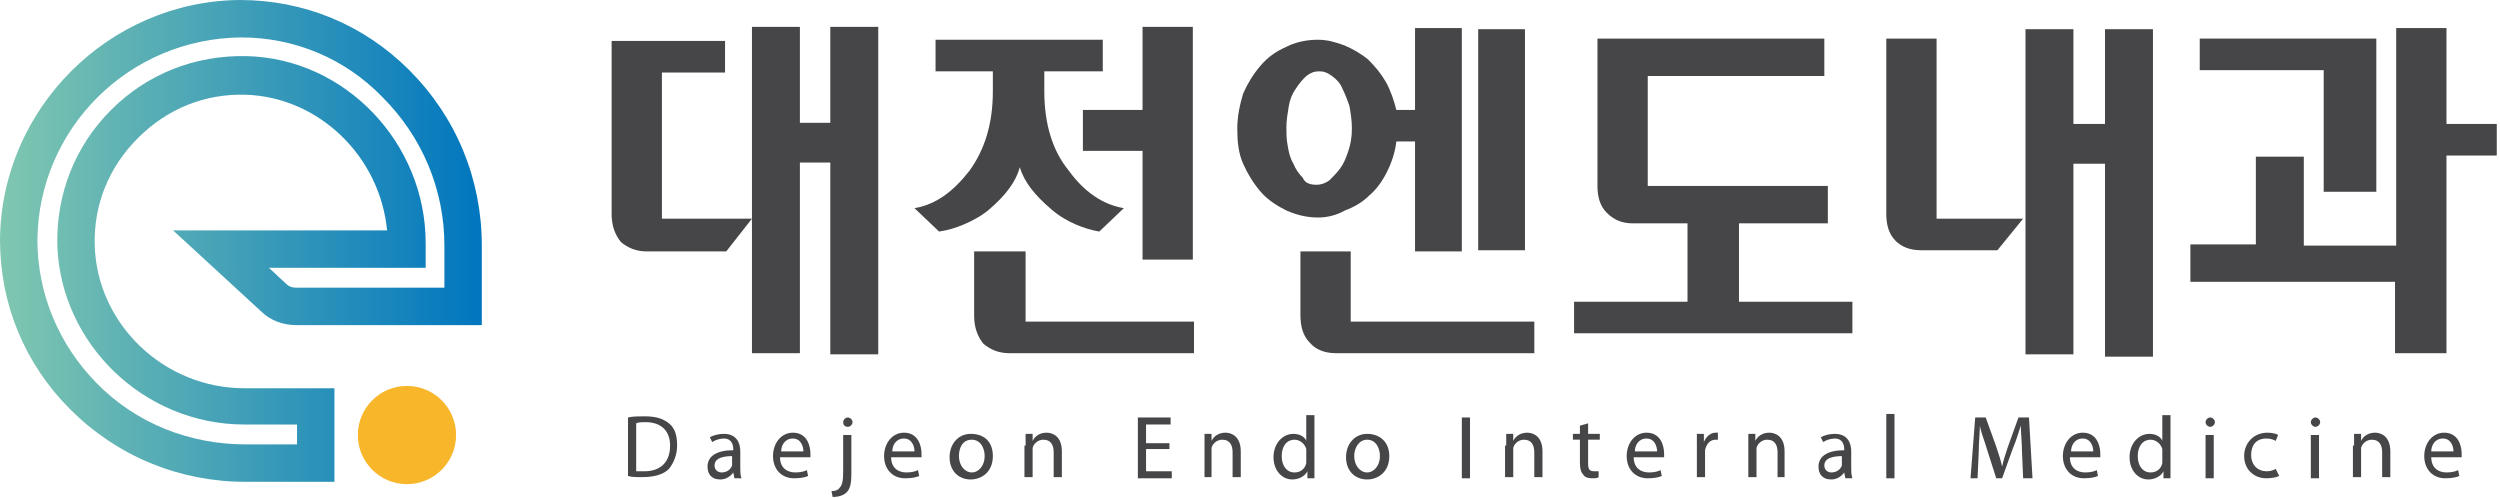
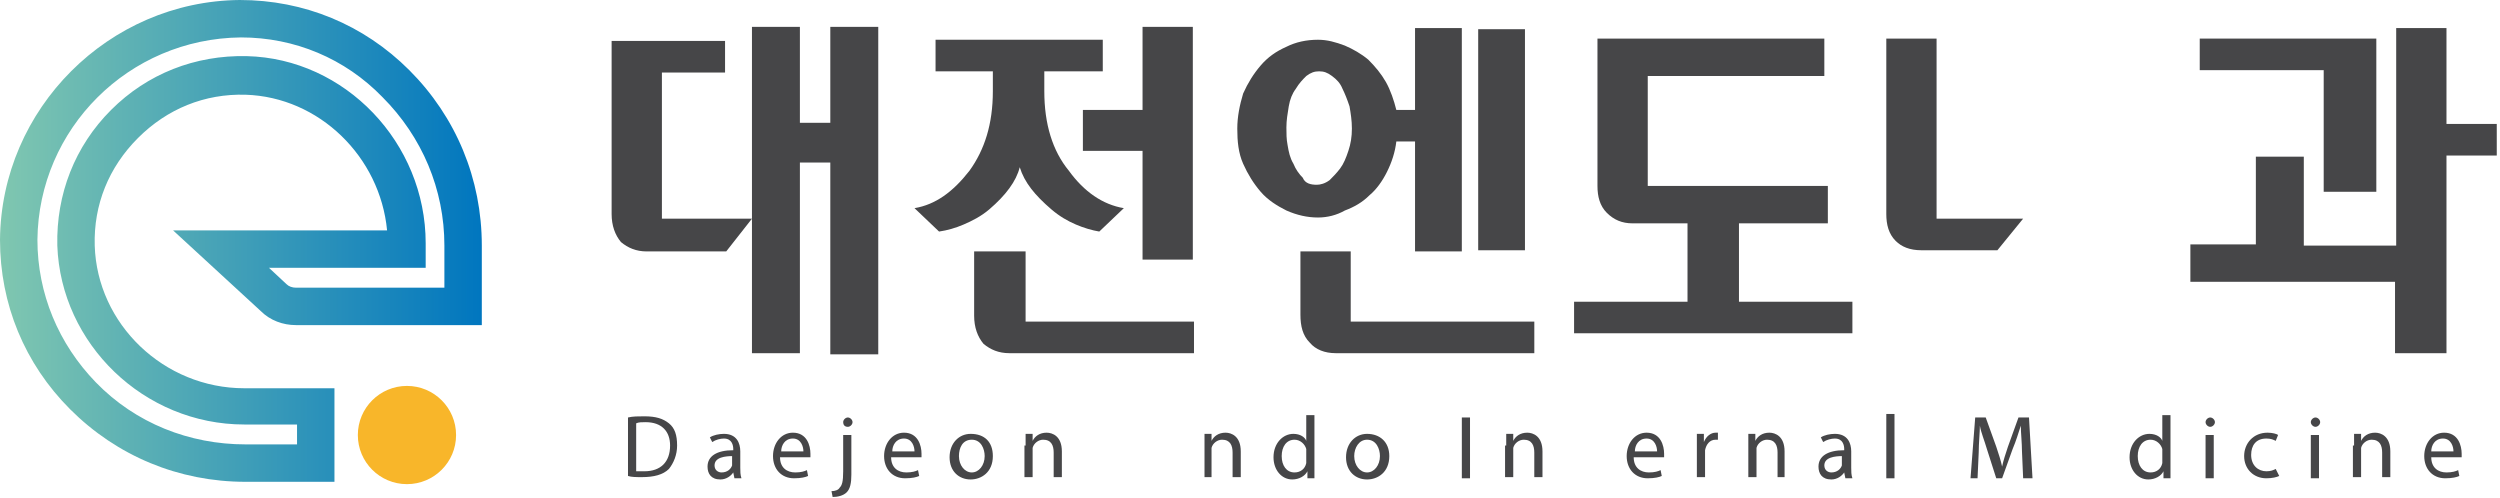
<svg xmlns="http://www.w3.org/2000/svg" width="221" height="44" viewBox="0 0 221 44" fill="none">
  <path d="M35.975 42.798C38.373 42.798 40.317 40.855 40.317 38.457C40.317 36.059 38.373 34.115 35.975 34.115C33.577 34.115 31.633 36.059 31.633 38.457C31.633 40.855 33.577 42.798 35.975 42.798Z" fill="#F8B62A" />
  <path d="M29.566 42.592H21.709C15.817 42.592 10.338 40.318 6.203 36.182C2.171 32.151 0 26.878 0 21.192C0.103 9.614 9.614 0.103 21.192 0C26.878 0 32.151 2.171 36.182 6.203C40.318 10.338 42.592 15.817 42.592 21.709V28.739H26.155C25.017 28.739 23.88 28.326 23.053 27.499L15.3 20.366H34.218C33.598 13.853 28.222 8.58 21.709 8.374C18.091 8.27 14.783 9.614 12.199 12.199C9.614 14.783 8.27 18.091 8.374 21.709C8.58 28.636 14.473 34.322 21.606 34.322H29.566V42.592ZM21.296 3.308C11.372 3.411 3.411 11.372 3.308 21.192C3.308 25.948 5.169 30.393 8.477 33.805C11.992 37.423 16.747 39.284 21.709 39.284H26.258V37.526H21.606C12.716 37.526 5.376 30.393 5.066 21.709C4.962 17.161 6.616 12.922 9.821 9.718C13.026 6.513 17.264 4.859 21.813 4.962C30.497 5.169 37.63 12.612 37.63 21.503V23.674H23.777L25.328 25.121C25.534 25.328 25.845 25.431 26.155 25.431H39.284V21.709C39.284 16.747 37.319 12.095 33.805 8.58C30.497 5.169 26.051 3.308 21.296 3.308Z" fill="url(#paint0_linear_85_60)" />
  <path d="M66.473 18.711C66.473 15.713 66.473 12.922 66.473 10.544C66.473 9.511 66.473 8.58 66.473 7.546C66.473 6.616 66.473 5.686 66.473 4.962C66.473 4.238 66.473 3.308 66.473 2.377H70.711V10.854H73.399V2.377H77.638C77.638 4.135 77.638 5.789 77.638 7.236C77.638 8.684 77.638 10.338 77.638 12.198C77.638 14.059 77.638 15.92 77.638 17.884C77.638 19.745 77.638 21.606 77.638 23.57C77.638 25.431 77.638 25.017 77.638 26.465C77.638 27.912 77.638 29.566 77.638 31.323H73.399V14.369H70.711V31.22H66.473C66.473 30.496 66.473 29.876 66.473 29.359C66.473 28.842 66.473 28.119 66.473 27.395C66.473 26.671 66.473 28.015 66.473 27.292V18.711ZM64.198 22.226H57.169C56.238 22.226 55.515 21.916 54.894 21.399C54.377 20.779 54.067 19.952 54.067 18.918V11.371V3.618H64.095V6.409H61.304H58.513V19.331H66.473L64.198 22.226Z" fill="#464648" />
  <path d="M87.768 6.306H85.184H82.703V3.515H97.486V6.306H94.901H92.317V8.063C92.317 10.958 93.04 13.335 94.488 15.093C95.832 16.954 97.486 18.091 99.347 18.401L97.176 20.469C96.555 20.365 95.832 20.159 95.108 19.848C94.384 19.538 93.661 19.125 92.937 18.504C91.49 17.264 90.559 16.127 90.146 14.783C89.836 16.023 88.905 17.264 87.458 18.504C86.734 19.125 85.907 19.538 85.184 19.848C84.46 20.159 83.736 20.365 83.013 20.469L80.842 18.401C82.703 18.091 84.253 16.954 85.701 15.093C87.044 13.232 87.768 10.958 87.768 8.063V6.306ZM86.218 22.226H90.663C90.663 22.64 90.663 23.053 90.663 23.363C90.663 23.777 90.663 24.19 90.663 24.604C90.663 25.017 90.663 25.534 90.663 25.948V28.429C93.454 28.429 95.832 28.429 98.106 28.429C99.036 28.429 99.967 28.429 100.897 28.429C101.828 28.429 102.551 28.429 103.275 28.429C103.895 28.429 104.722 28.429 105.549 28.429V31.22H89.215C88.285 31.22 87.561 30.91 86.941 30.393C86.424 29.773 86.114 28.946 86.114 27.912V22.226H86.218ZM101.001 9.717C101.001 8.373 101.001 7.133 101.001 6.099C101.001 5.686 101.001 5.169 101.001 4.755C101.001 4.342 101.001 3.928 101.001 3.515C101.001 3.204 101.001 2.791 101.001 2.377H105.446C105.446 3.721 105.446 4.962 105.446 5.996C105.446 7.029 105.446 8.27 105.446 9.614C105.446 10.958 105.446 12.405 105.446 13.749C105.446 15.093 105.446 16.54 105.446 17.988C105.446 19.435 105.446 18.298 105.446 19.331C105.446 20.365 105.446 21.606 105.446 22.95H101.001C101.001 22.226 101.001 21.502 101.001 20.882C101.001 20.262 101.001 19.642 101.001 18.815C101.001 17.988 101.001 19.642 101.001 18.815C101.001 16.954 101.001 15.713 101.001 13.335H95.728V9.717H101.001Z" fill="#464648" />
  <path d="M116.509 19.228C115.579 19.228 114.648 19.021 113.718 18.608C112.891 18.194 112.064 17.677 111.444 16.953C110.823 16.23 110.306 15.403 109.893 14.472C109.479 13.542 109.376 12.508 109.376 11.371C109.376 10.337 109.583 9.303 109.893 8.27C110.306 7.339 110.823 6.512 111.444 5.789C112.064 5.065 112.787 4.548 113.718 4.135C114.545 3.721 115.475 3.514 116.509 3.514C117.336 3.514 118.06 3.721 118.887 4.031C119.61 4.341 120.334 4.755 120.954 5.272C121.575 5.892 122.091 6.512 122.505 7.236C122.919 7.96 123.229 8.89 123.435 9.717H125.089V2.48H129.225V22.226H125.089V12.508H123.435C123.332 13.439 123.022 14.369 122.608 15.196C122.195 16.023 121.678 16.747 121.058 17.264C120.437 17.884 119.714 18.297 118.887 18.608C118.163 19.021 117.336 19.228 116.509 19.228ZM116.406 16.333C116.716 16.333 117.129 16.23 117.543 15.92C117.853 15.61 118.163 15.299 118.473 14.886C118.783 14.472 118.99 13.955 119.197 13.335C119.404 12.715 119.507 12.095 119.507 11.371C119.507 10.647 119.404 10.027 119.3 9.407C119.094 8.787 118.887 8.27 118.68 7.856C118.473 7.339 118.163 7.029 117.75 6.719C117.336 6.409 117.026 6.305 116.612 6.305C116.199 6.305 115.889 6.409 115.475 6.719C115.165 7.029 114.855 7.339 114.545 7.856C114.235 8.27 114.028 8.787 113.925 9.407C113.821 10.027 113.718 10.647 113.718 11.268C113.718 11.784 113.718 12.301 113.821 12.818C113.925 13.439 114.028 13.955 114.338 14.472C114.545 14.989 114.855 15.403 115.165 15.713C115.372 16.23 115.889 16.333 116.406 16.333ZM119.404 28.428C122.402 28.428 125.089 28.428 127.467 28.428C128.501 28.428 129.431 28.428 130.465 28.428C131.396 28.428 132.326 28.428 133.05 28.428C133.773 28.428 134.6 28.428 135.634 28.428V31.22H118.06C117.129 31.22 116.302 30.91 115.785 30.289C115.165 29.669 114.958 28.842 114.958 27.808V24.087V22.226H119.404C119.404 22.639 119.404 23.053 119.404 23.363C119.404 23.776 119.404 24.19 119.404 24.603C119.404 25.017 119.404 25.534 119.404 25.947V28.428ZM134.807 2.584C134.807 3.824 134.807 5.065 134.807 6.099C134.807 7.132 134.807 8.373 134.807 9.717C134.807 11.061 134.807 12.508 134.807 13.852C134.807 15.299 134.807 16.643 134.807 17.987C134.807 19.331 134.807 18.297 134.807 19.331C134.807 20.365 134.807 20.778 134.807 22.122H130.672V2.584H134.807Z" fill="#464648" />
  <path d="M149.176 19.744H144.317C143.387 19.744 142.663 19.434 142.043 18.814C141.423 18.194 141.216 17.367 141.216 16.436V9.82V3.411H161.271V6.719C160.444 6.719 159.617 6.719 158.894 6.719C158.17 6.719 157.446 6.719 156.516 6.719C155.586 6.719 154.655 6.719 153.725 6.719H145.661V16.436H153.932C154.862 16.436 155.792 16.436 156.723 16.436C157.653 16.436 158.48 16.436 159.204 16.436C159.927 16.436 160.754 16.436 161.582 16.436V19.744H153.725V26.671H158.687C159.307 26.671 159.927 26.671 160.548 26.671C161.168 26.671 161.685 26.671 162.202 26.671C162.719 26.671 163.236 26.671 163.752 26.671V29.462H139.148V26.671C139.769 26.671 140.286 26.671 140.802 26.671C141.216 26.671 141.733 26.671 142.353 26.671C142.973 26.671 143.594 26.671 144.214 26.671H149.176V19.744Z" fill="#464648" />
-   <path d="M179.053 18.815V10.751V2.584H183.291V10.958H186.082V2.584H190.321C190.321 4.342 190.321 5.893 190.321 7.443C190.321 8.891 190.321 10.545 190.321 12.405C190.321 14.266 190.321 16.127 190.321 18.091C190.321 20.055 190.321 21.916 190.321 23.777C190.321 25.638 190.321 25.224 190.321 26.672C190.321 28.119 190.321 29.67 190.321 31.53H186.082V14.473H183.291V31.324H179.053V27.395V21.399V18.815Z" fill="#464648" />
  <path d="M205.415 16.953H210.067V3.411H194.457V6.202H205.415V16.953Z" fill="#464648" />
  <path d="M211.72 31.22H216.269V23.57V13.749H220.714V10.957H216.269C216.269 10.234 216.269 9.51 216.269 8.787V4.651V3.101C216.269 2.894 216.269 2.687 216.269 2.48H211.823C211.823 2.997 211.823 3.411 211.823 3.928C211.823 4.445 211.823 4.858 211.823 5.478C211.823 6.099 211.823 6.822 211.823 7.546C211.823 8.993 211.823 10.544 211.823 12.198C211.823 13.852 211.823 15.403 211.823 16.85V20.985V21.709H203.657C203.657 20.778 203.657 19.951 203.657 19.021V14.783V14.679C203.657 14.369 203.657 14.162 203.657 13.852H199.418V21.605C199.108 21.605 198.798 21.605 198.384 21.605H194.663H193.629V21.709V24.913H211.72V31.22Z" fill="#464648" />
  <path d="M175.329 22.122H169.85C168.817 22.122 168.093 21.812 167.576 21.295C166.956 20.675 166.749 19.848 166.749 18.917V11.164V3.411H171.194C171.194 4.341 171.194 5.168 171.194 5.892C171.194 6.615 171.194 7.442 171.194 8.476C171.194 9.407 171.194 10.44 171.194 11.371C171.194 13.748 171.194 16.333 171.194 19.331H175.536H176.88H178.844L176.57 22.122H175.329Z" fill="#464648" />
  <path d="M55.515 36.906C55.928 36.802 56.445 36.802 56.962 36.802C57.996 36.802 58.616 37.009 59.133 37.422C59.65 37.836 59.856 38.456 59.856 39.387C59.856 40.214 59.546 40.937 59.133 41.454C58.616 41.971 57.789 42.178 56.755 42.178C56.238 42.178 55.825 42.178 55.515 42.075V36.906ZM56.238 41.661C56.445 41.661 56.652 41.661 56.962 41.661C58.409 41.661 59.236 40.834 59.236 39.387C59.236 38.146 58.513 37.319 57.065 37.319C56.755 37.319 56.445 37.319 56.238 37.422V41.661Z" fill="#464648" />
  <path d="M65.441 41.351C65.441 41.661 65.441 41.971 65.544 42.281H64.924L64.82 41.764C64.614 42.075 64.2 42.385 63.683 42.385C62.856 42.385 62.546 41.868 62.546 41.248C62.546 40.317 63.373 39.8 64.82 39.8V39.697C64.82 39.387 64.717 38.767 63.993 38.767C63.683 38.767 63.27 38.87 62.959 39.077L62.753 38.663C63.063 38.456 63.58 38.353 63.993 38.353C65.13 38.353 65.441 39.18 65.441 39.904V41.351ZM64.82 40.317C64.097 40.317 63.166 40.421 63.166 41.144C63.166 41.558 63.476 41.764 63.786 41.764C64.303 41.764 64.614 41.454 64.717 41.144C64.717 41.041 64.717 41.041 64.717 40.938V40.317H64.82Z" fill="#464648" />
  <path d="M68.954 40.42C68.954 41.351 69.575 41.764 70.298 41.764C70.815 41.764 71.125 41.661 71.332 41.558L71.435 42.075C71.229 42.178 70.815 42.281 70.195 42.281C69.058 42.281 68.334 41.454 68.334 40.317C68.334 39.18 69.058 38.249 70.091 38.249C71.332 38.249 71.642 39.387 71.642 40.11C71.642 40.214 71.642 40.317 71.642 40.42H68.954ZM71.022 39.904C71.022 39.49 70.815 38.766 70.091 38.766C69.368 38.766 69.058 39.387 69.058 39.904H71.022Z" fill="#464648" />
  <path d="M73.503 43.418C73.813 43.418 74.123 43.314 74.227 43.108C74.433 42.901 74.537 42.591 74.537 41.66V38.456H75.26V41.97C75.26 42.694 75.157 43.211 74.847 43.521C74.537 43.831 74.02 43.934 73.606 43.934L73.503 43.418ZM75.364 37.318C75.364 37.525 75.157 37.732 74.95 37.732C74.64 37.732 74.537 37.525 74.537 37.318C74.537 37.111 74.743 36.905 74.95 36.905C75.157 36.905 75.364 37.111 75.364 37.318Z" fill="#464648" />
  <path d="M78.775 40.42C78.775 41.351 79.395 41.764 80.118 41.764C80.635 41.764 80.945 41.661 81.152 41.558L81.256 42.075C81.049 42.178 80.635 42.281 80.015 42.281C78.878 42.281 78.154 41.454 78.154 40.317C78.154 39.18 78.878 38.249 79.912 38.249C81.152 38.249 81.462 39.387 81.462 40.11C81.462 40.214 81.462 40.317 81.462 40.42H78.775ZM80.842 39.904C80.842 39.49 80.635 38.766 79.912 38.766C79.188 38.766 78.878 39.387 78.878 39.904H80.842Z" fill="#464648" />
  <path d="M87.768 40.317C87.768 41.764 86.735 42.385 85.804 42.385C84.77 42.385 83.943 41.661 83.943 40.421C83.943 39.18 84.77 38.353 85.804 38.353C87.045 38.353 87.768 39.077 87.768 40.317ZM84.77 40.317C84.77 41.144 85.287 41.764 85.907 41.764C86.528 41.764 87.045 41.144 87.045 40.317C87.045 39.697 86.735 38.87 85.907 38.87C85.081 38.87 84.77 39.594 84.77 40.317Z" fill="#464648" />
  <path d="M90.664 39.387C90.664 38.973 90.664 38.663 90.664 38.353H91.284V38.973C91.491 38.56 91.904 38.249 92.525 38.249C93.042 38.249 93.869 38.56 93.869 39.904V42.178H93.145V40.007C93.145 39.387 92.938 38.87 92.215 38.87C91.801 38.87 91.388 39.18 91.284 39.593C91.284 39.697 91.284 39.8 91.284 39.904V42.178H90.561V39.387H90.664Z" fill="#464648" />
-   <path d="M103.378 39.696H101.311V41.66H103.585V42.281H100.587V36.905H103.481V37.525H101.311V39.179H103.378V39.696Z" fill="#464648" />
  <path d="M106.479 39.387C106.479 38.973 106.479 38.663 106.479 38.353H107.1V38.973C107.307 38.56 107.72 38.249 108.34 38.249C108.857 38.249 109.684 38.56 109.684 39.904V42.178H108.961V40.007C108.961 39.387 108.754 38.87 108.03 38.87C107.617 38.87 107.203 39.18 107.1 39.593C107.1 39.697 107.1 39.8 107.1 39.904V42.178H106.479V39.387Z" fill="#464648" />
  <path d="M116.196 36.595V41.247C116.196 41.557 116.196 41.971 116.196 42.281H115.576V41.661C115.369 42.074 114.852 42.384 114.232 42.384C113.302 42.384 112.578 41.557 112.578 40.42C112.578 39.18 113.405 38.353 114.336 38.353C114.956 38.353 115.369 38.663 115.473 38.973V36.699H116.196V36.595ZM115.473 40.007C115.473 39.903 115.473 39.8 115.473 39.697C115.369 39.283 114.956 38.87 114.439 38.87C113.715 38.87 113.302 39.49 113.302 40.317C113.302 41.144 113.715 41.764 114.439 41.764C114.956 41.764 115.369 41.454 115.473 40.937C115.473 40.834 115.473 40.73 115.473 40.627V40.007Z" fill="#464648" />
  <path d="M122.814 40.317C122.814 41.764 121.78 42.385 120.85 42.385C119.816 42.385 118.989 41.661 118.989 40.421C118.989 39.18 119.816 38.353 120.85 38.353C121.987 38.353 122.814 39.077 122.814 40.317ZM119.713 40.317C119.713 41.144 120.23 41.764 120.85 41.764C121.47 41.764 121.987 41.144 121.987 40.317C121.987 39.697 121.677 38.87 120.85 38.87C120.126 38.87 119.713 39.594 119.713 40.317Z" fill="#464648" />
  <path d="M129.949 36.905V42.281H129.226V36.905H129.949Z" fill="#464648" />
  <path d="M133.15 39.387C133.15 38.973 133.15 38.663 133.15 38.353H133.771V38.973C133.977 38.56 134.391 38.249 135.011 38.249C135.528 38.249 136.355 38.56 136.355 39.904V42.178H135.631V40.007C135.631 39.387 135.425 38.87 134.701 38.87C134.287 38.87 133.874 39.18 133.771 39.593C133.771 39.697 133.771 39.8 133.771 39.904V42.178H133.047V39.387H133.15Z" fill="#464648" />
-   <path d="M140.389 37.422V38.352H141.423V38.869H140.389V40.937C140.389 41.454 140.492 41.66 140.906 41.66C141.112 41.66 141.216 41.66 141.319 41.66V42.177C141.216 42.281 141.009 42.281 140.699 42.281C140.389 42.281 140.079 42.177 139.975 41.971C139.769 41.764 139.665 41.454 139.665 40.937V38.869H139.045V38.352H139.665V37.629L140.389 37.422Z" fill="#464648" />
  <path d="M144.419 40.42C144.419 41.351 145.039 41.764 145.763 41.764C146.28 41.764 146.59 41.661 146.797 41.558L146.9 42.075C146.693 42.178 146.28 42.281 145.66 42.281C144.522 42.281 143.799 41.454 143.799 40.317C143.799 39.18 144.522 38.249 145.556 38.249C146.797 38.249 147.107 39.387 147.107 40.11C147.107 40.214 147.107 40.317 147.107 40.42H144.419ZM146.487 39.904C146.487 39.49 146.28 38.766 145.556 38.766C144.833 38.766 144.522 39.387 144.522 39.904H146.487Z" fill="#464648" />
  <path d="M150.003 39.593C150.003 39.18 150.003 38.766 150.003 38.353H150.623V39.077C150.83 38.56 151.243 38.249 151.657 38.249C151.76 38.249 151.76 38.249 151.864 38.249V38.87C151.76 38.87 151.76 38.87 151.657 38.87C151.14 38.87 150.83 39.283 150.727 39.8C150.727 39.904 150.727 40.007 150.727 40.11V42.178H150.003V39.593Z" fill="#464648" />
  <path d="M154.552 39.387C154.552 38.973 154.552 38.663 154.552 38.353H155.172V38.973C155.379 38.56 155.792 38.249 156.413 38.249C156.929 38.249 157.756 38.56 157.756 39.904V42.178H157.136V40.007C157.136 39.387 156.929 38.87 156.206 38.87C155.792 38.87 155.379 39.18 155.275 39.593C155.275 39.697 155.275 39.8 155.275 39.904V42.178H154.552V39.387Z" fill="#464648" />
  <path d="M163.648 41.351C163.648 41.661 163.648 41.971 163.752 42.281H163.132L163.028 41.764C162.821 42.075 162.408 42.385 161.891 42.385C161.064 42.385 160.754 41.868 160.754 41.248C160.754 40.317 161.581 39.8 163.028 39.8V39.697C163.028 39.387 162.925 38.767 162.201 38.767C161.891 38.767 161.478 38.87 161.167 39.077L160.961 38.663C161.271 38.456 161.788 38.353 162.201 38.353C163.338 38.353 163.648 39.18 163.648 39.904V41.351ZM162.925 40.317C162.201 40.317 161.271 40.421 161.271 41.144C161.271 41.558 161.581 41.764 161.891 41.764C162.408 41.764 162.718 41.454 162.821 41.144C162.821 41.041 162.821 41.041 162.821 40.938V40.317H162.925Z" fill="#464648" />
  <path d="M166.749 36.595H167.473V42.281H166.749V36.595Z" fill="#464648" />
  <path d="M178.743 39.903C178.743 39.179 178.64 38.249 178.64 37.628C178.433 38.249 178.226 38.972 177.916 39.696L176.986 42.281H176.469L175.642 39.696C175.435 38.972 175.125 38.249 175.021 37.628C175.021 38.249 174.918 39.179 174.918 40.006L174.815 42.281H174.194L174.608 36.905H175.538L176.469 39.489C176.675 40.109 176.882 40.73 176.986 41.247C177.089 40.73 177.296 40.109 177.502 39.489L178.433 36.905H179.363L179.673 42.281H178.846L178.743 39.903Z" fill="#464648" />
-   <path d="M182.979 40.42C182.979 41.351 183.599 41.764 184.323 41.764C184.839 41.764 185.15 41.661 185.356 41.558L185.46 42.075C185.253 42.178 184.839 42.281 184.219 42.281C183.082 42.281 182.358 41.454 182.358 40.317C182.358 39.18 183.082 38.249 184.116 38.249C185.356 38.249 185.667 39.387 185.667 40.11C185.667 40.214 185.667 40.317 185.667 40.42H182.979ZM185.046 39.904C185.046 39.49 184.839 38.766 184.116 38.766C183.392 38.766 183.082 39.387 183.082 39.904H185.046Z" fill="#464648" />
  <path d="M191.871 36.595V41.247C191.871 41.557 191.871 41.971 191.871 42.281H191.251V41.661C191.044 42.074 190.527 42.384 189.907 42.384C188.977 42.384 188.253 41.557 188.253 40.42C188.253 39.18 189.08 38.353 190.01 38.353C190.631 38.353 191.044 38.663 191.148 38.973V36.699H191.871V36.595ZM191.148 40.007C191.148 39.903 191.148 39.8 191.148 39.697C191.044 39.283 190.631 38.87 190.114 38.87C189.39 38.87 188.977 39.49 188.977 40.317C188.977 41.144 189.39 41.764 190.114 41.764C190.631 41.764 191.044 41.454 191.148 40.937C191.148 40.834 191.148 40.73 191.148 40.627V40.007Z" fill="#464648" />
  <path d="M195.799 37.318C195.799 37.525 195.592 37.732 195.385 37.732C195.178 37.732 194.972 37.525 194.972 37.318C194.972 37.111 195.178 36.905 195.385 36.905C195.592 36.905 195.799 37.111 195.799 37.318ZM194.972 42.281V38.456H195.695V42.281H194.972Z" fill="#464648" />
  <path d="M201.483 42.075C201.276 42.178 200.863 42.281 200.346 42.281C199.209 42.281 198.382 41.454 198.382 40.317C198.382 39.18 199.209 38.249 200.449 38.249C200.863 38.249 201.276 38.353 201.38 38.456L201.173 38.973C200.966 38.87 200.76 38.766 200.346 38.766C199.416 38.766 199.002 39.387 199.002 40.214C199.002 41.144 199.622 41.661 200.346 41.661C200.76 41.661 200.966 41.558 201.173 41.454L201.483 42.075Z" fill="#464648" />
  <path d="M205.103 37.318C205.103 37.525 204.897 37.732 204.69 37.732C204.483 37.732 204.276 37.525 204.276 37.318C204.276 37.111 204.483 36.905 204.69 36.905C204.897 36.905 205.103 37.111 205.103 37.318ZM204.276 42.281V38.456H205V42.281H204.276Z" fill="#464648" />
  <path d="M208.1 39.387C208.1 38.973 208.1 38.663 208.1 38.353H208.721V38.973C208.927 38.56 209.341 38.249 209.961 38.249C210.478 38.249 211.305 38.56 211.305 39.904V42.178H210.582V40.007C210.582 39.387 210.375 38.87 209.651 38.87C209.238 38.87 208.824 39.18 208.721 39.593C208.721 39.697 208.721 39.8 208.721 39.904V42.178H207.997V39.387H208.1Z" fill="#464648" />
  <path d="M214.923 40.42C214.923 41.351 215.543 41.764 216.267 41.764C216.784 41.764 217.094 41.661 217.301 41.558L217.404 42.075C217.197 42.178 216.784 42.281 216.164 42.281C215.026 42.281 214.303 41.454 214.303 40.317C214.303 39.18 215.026 38.249 216.06 38.249C217.301 38.249 217.611 39.387 217.611 40.11C217.611 40.214 217.611 40.317 217.611 40.42H214.923ZM216.887 39.904C216.887 39.49 216.68 38.766 215.957 38.766C215.233 38.766 214.923 39.387 214.923 39.904H216.887Z" fill="#464648" />
  <defs>
    <linearGradient id="paint0_linear_85_60" x1="0" y1="21.317" x2="42.634" y2="21.317" gradientUnits="userSpaceOnUse">
      <stop stop-color="#80C7B0" />
      <stop offset="1" stop-color="#0076BF" />
    </linearGradient>
  </defs>
</svg>